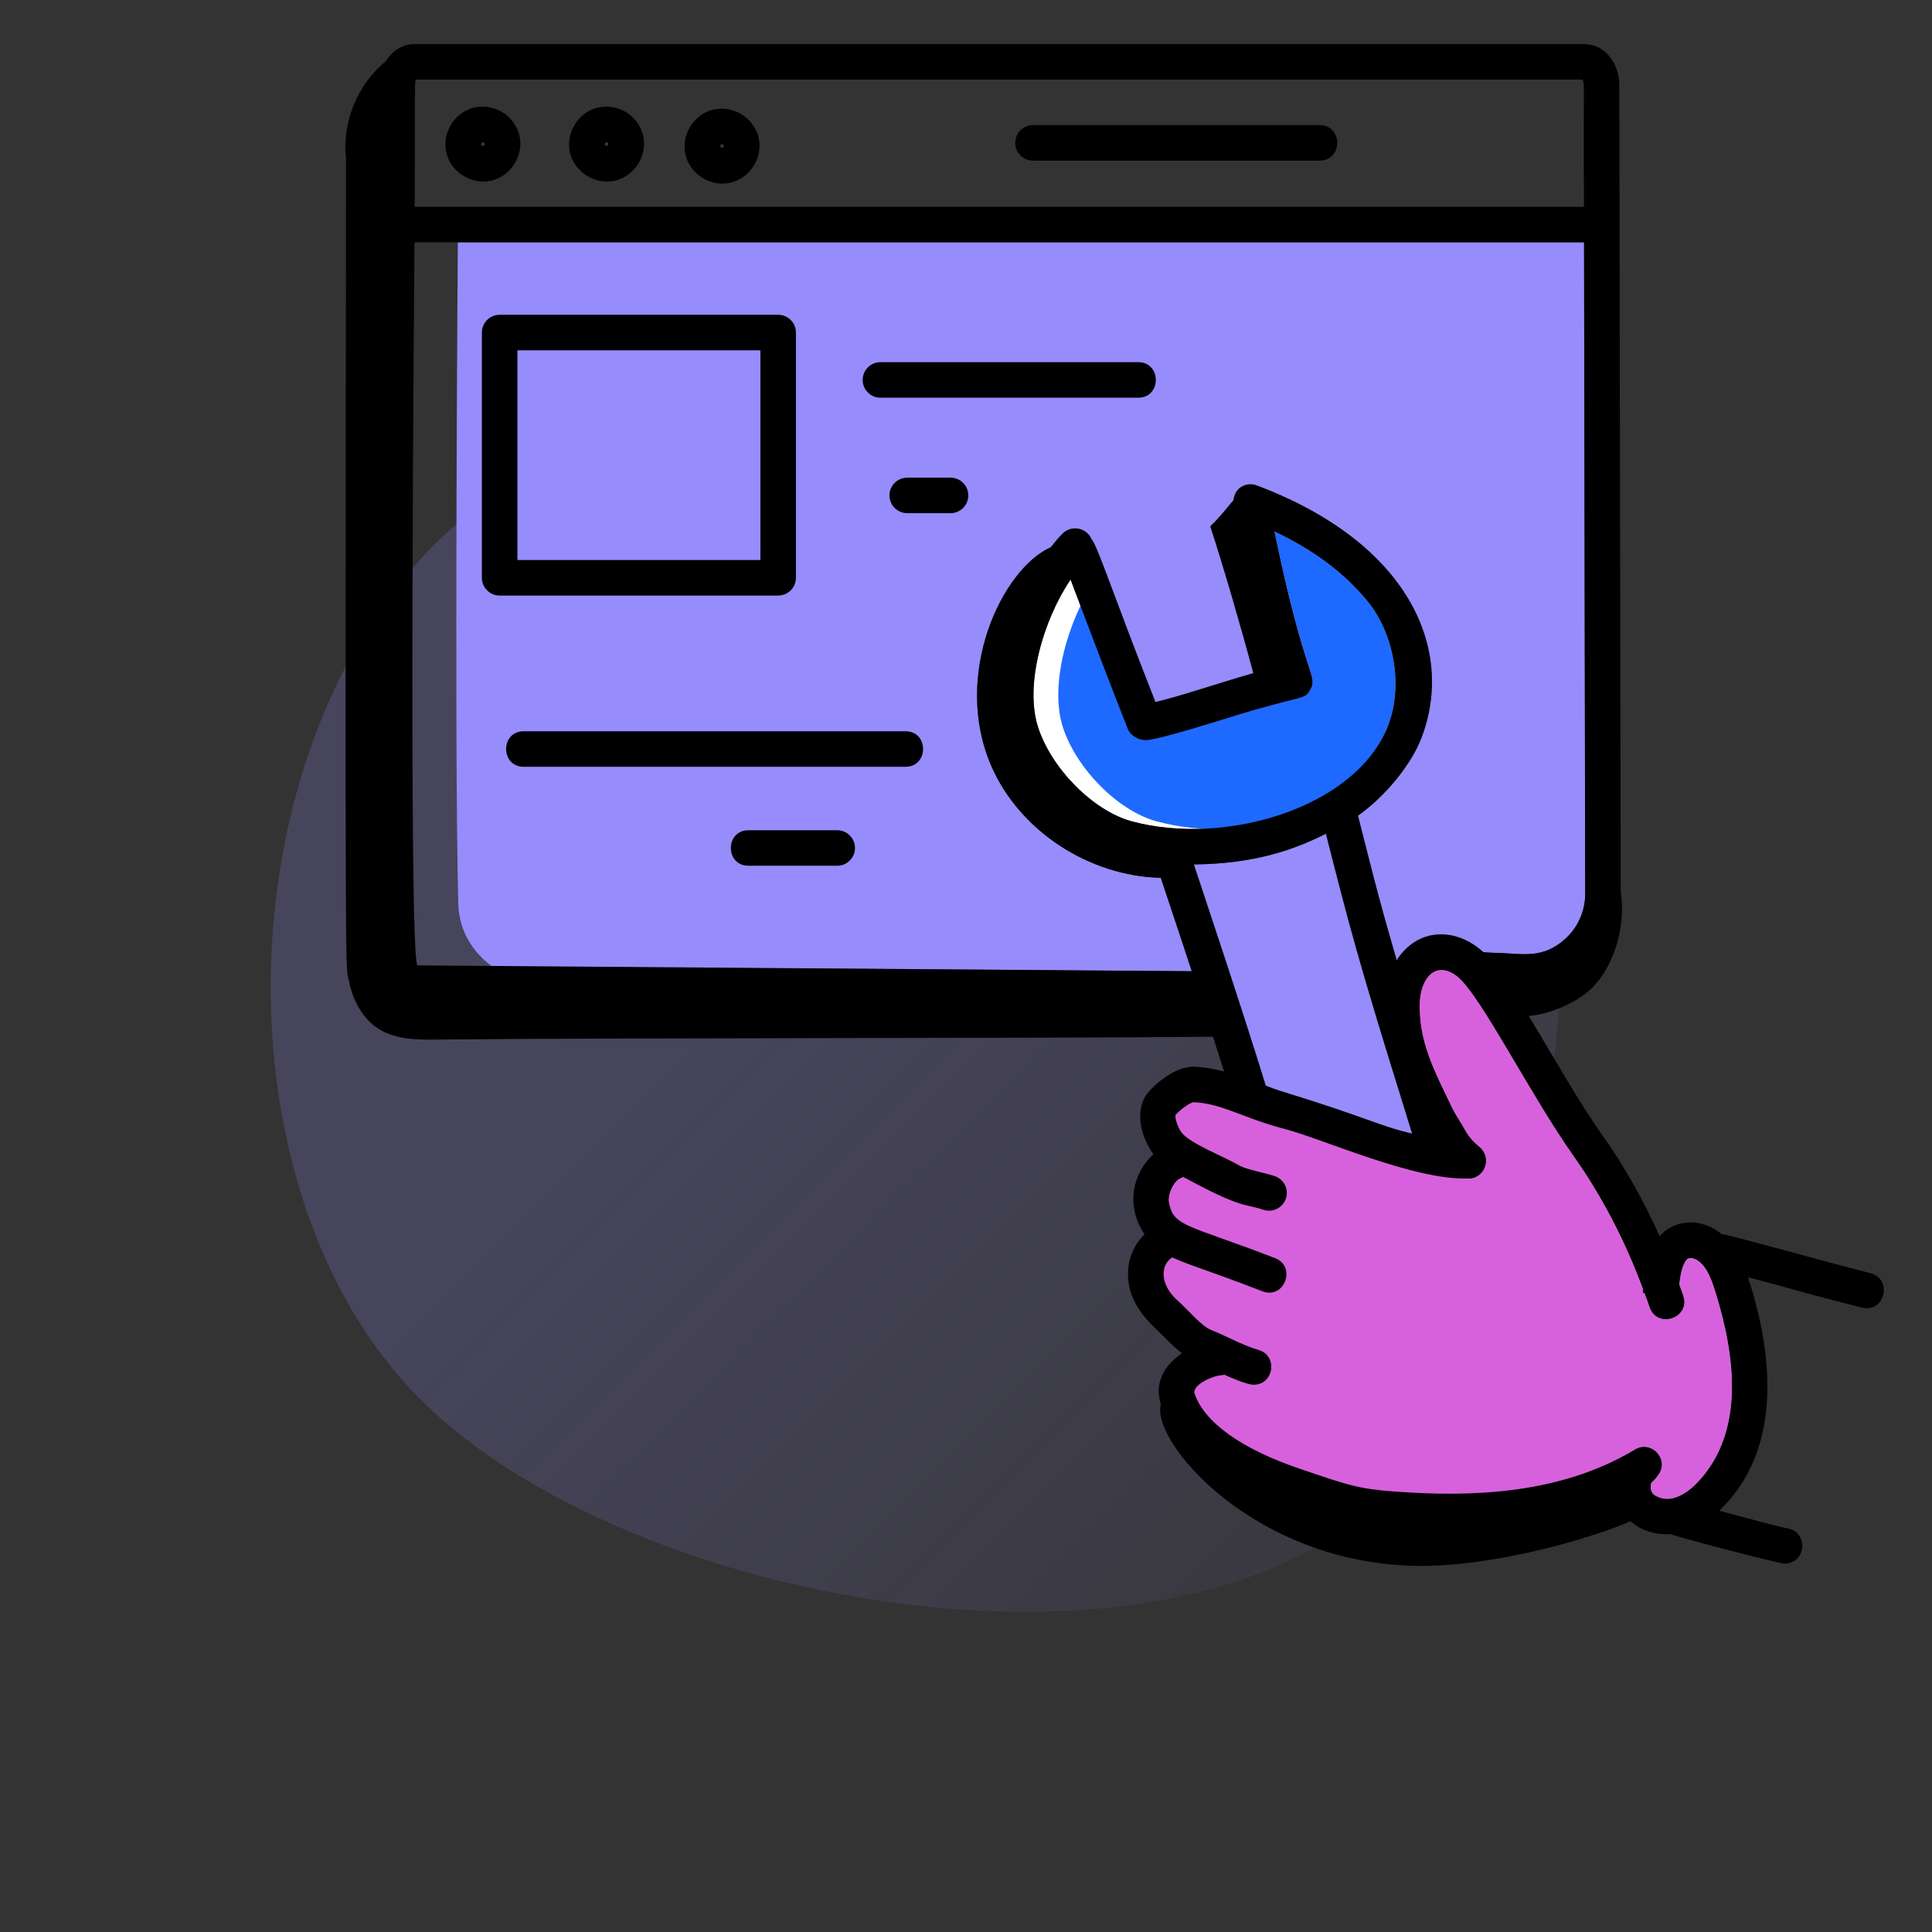
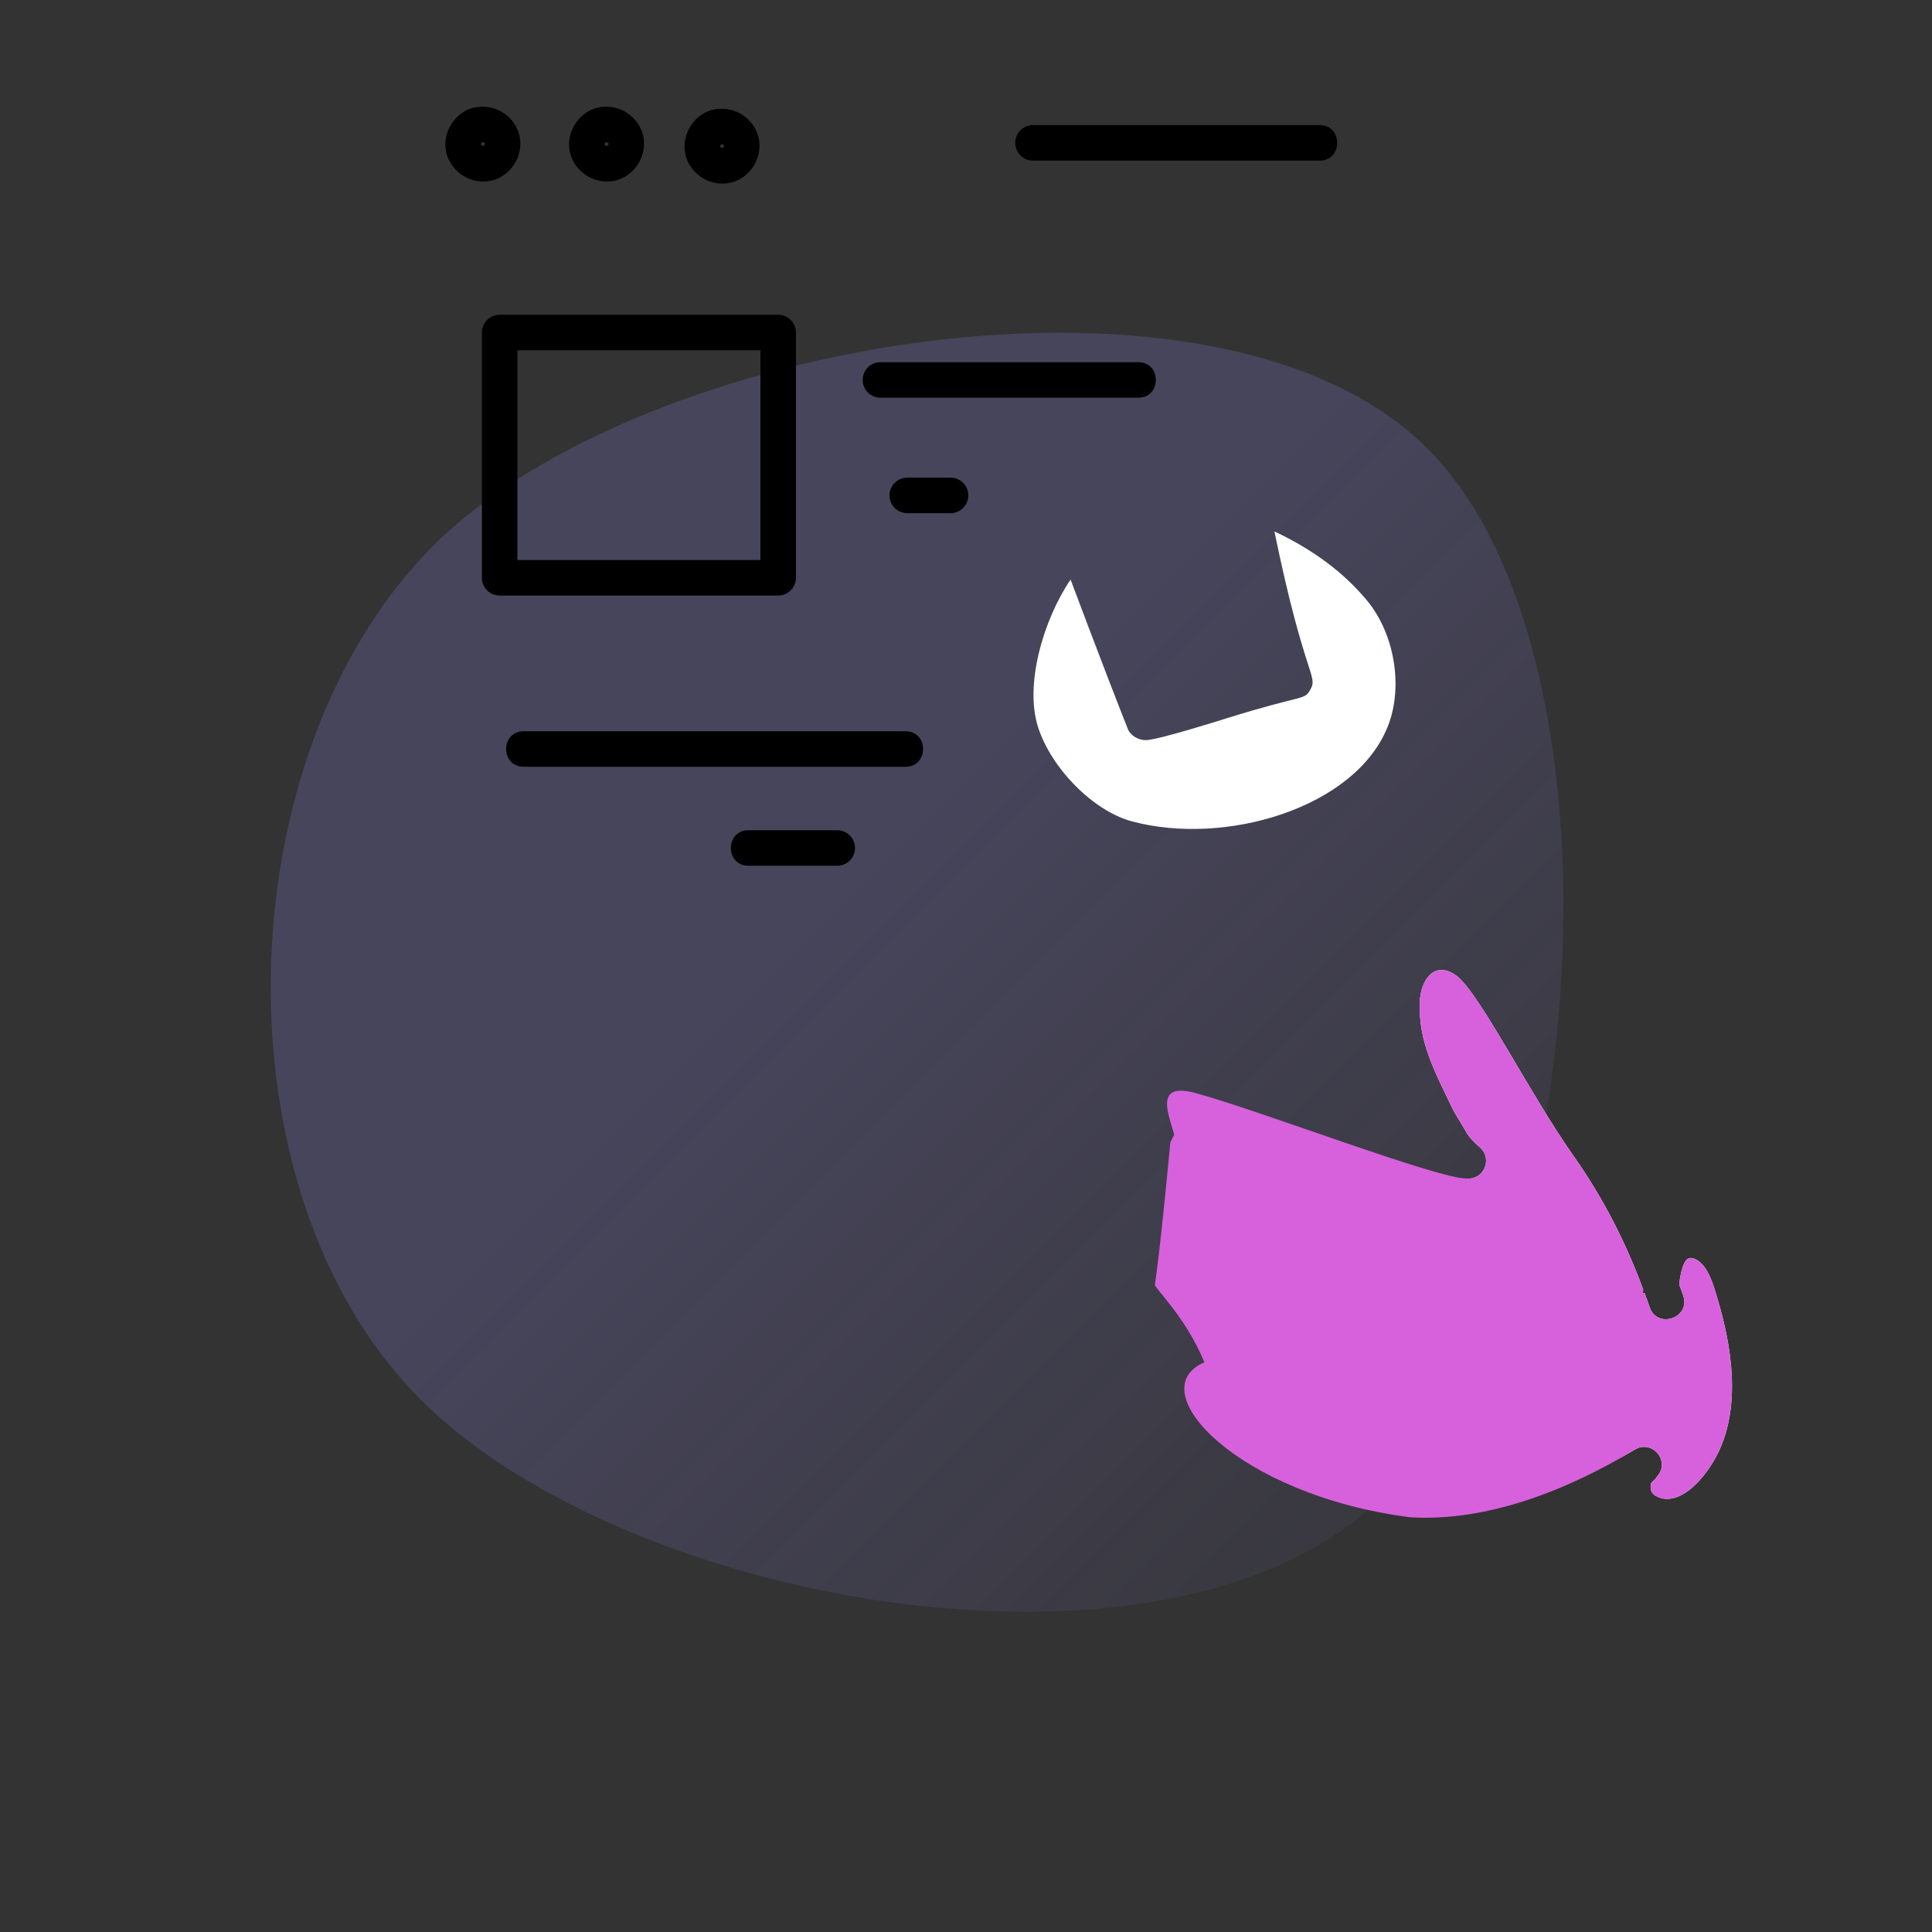
<svg xmlns="http://www.w3.org/2000/svg" width="312" height="312" viewBox="0 0 312 312" fill="none">
  <rect x="0" y="0" width="312" height="312" fill="#333333" stroke="none" />
  <path opacity="0.2" d="M230.541 72.447C264.139 106.046 257.065 207.876 223.413 241.528C189.761 275.18 101.524 259.617 67.926 226.019C34.327 192.421 36.337 121.756 69.989 88.104C103.641 54.452 196.942 38.849 230.541 72.447Z" fill="url(#paint0_linear_1678_603)" />
-   <path d="M204.407 175.337C200.777 163.481 193.364 141.349 192.789 139.597C202.779 139.495 209.109 137.151 214.125 134.638C217.975 149.747 219.374 155.235 227.105 179.976H227.098L228.054 183.078C222.686 181.829 220.769 180.469 206.643 176.142C205.895 175.904 205.152 175.614 204.407 175.337ZM211.594 111.399C212.929 109.057 210.685 109.516 205.807 85.818C212.097 88.787 217.02 92.468 220.769 96.99C225.184 102.318 226.622 110.787 224.185 117.131C219.064 130.468 197.825 136.735 182.72 132.619C176.539 130.931 169.767 124.098 167.626 117.389C165.449 110.559 168.477 100.115 172.889 93.596C172.939 93.724 177.825 106.813 182.132 117.717C182.58 118.849 183.967 119.58 185.115 119.524C187.232 119.422 196.87 116.38 197.919 116.052C210.653 112.06 210.586 113.161 211.594 111.399ZM225.556 155.074C222.217 143.661 221.263 139.346 219.295 131.72C223.604 128.687 227.854 123.577 229.54 119.185C235.024 104.903 227.604 87.682 202.96 78.399C201.432 77.823 199.444 78.576 199.197 80.78C197.991 82.163 197.221 83.298 195.454 84.999C197.518 91.312 200.396 101.172 202.41 108.711C196.139 110.508 191.248 112.255 186.589 113.382C179.503 95.362 177.239 88.155 176.253 87.043C175.461 85.24 173.071 84.738 171.627 86.147C170.961 86.795 170.328 87.585 169.696 88.37C161.719 91.952 153.75 109.047 160.063 123.643C164.644 134.234 175.907 141.483 187.459 141.763C190.698 151.462 191.889 155.099 192.46 156.843C21.075 155.551 92.788 156.596 80 156.5C79.769 156.141 74.001 153 74.001 145.5C73.337 118.736 73.934 39.458 73.936 39.133H255.811L255.996 144.34C256.002 147.14 254.803 149.818 252.709 151.677C249.119 154.871 245.914 154.013 242.179 153.899C241.189 153.869 240.196 153.846 239.519 153.753C235.048 149.66 228.883 149.846 225.556 155.074ZM274.313 239.219C272.382 241.305 269.713 242.972 267.267 241.504C267.25 241.496 267.09 241.411 266.862 241.127C266.666 240.88 266.552 240.57 266.558 240.115C266.519 239.137 267.005 239.426 267.612 238.422C269.822 235.919 266.757 232.422 264.017 234.092C253.249 240.584 240.298 241.768 227.783 241.03L224.824 240.843C219.359 240.421 217.438 239.764 210.133 237.266C200.634 234.088 194.521 229.757 192.923 225.071C192.445 223.66 195.938 222.093 197.402 222.073C197.513 222.071 197.605 222.019 197.713 222.005C198.621 222.413 201.366 223.622 202.445 223.622C205.743 223.622 206.414 218.922 203.244 218.003C200.543 217.217 198.093 215.757 195.628 214.799C194.018 214.175 191.959 211.602 190.201 210.053C187.131 207.337 187.482 204.166 189.302 203.063C192.54 204.521 195.178 205.151 203.847 208.53C207.44 209.904 209.41 204.541 205.926 203.183C191.718 197.679 189.51 198.173 188.769 194.162C188.521 192.814 189.607 190.622 190.707 190.252C190.839 190.207 190.933 190.112 191.054 190.051C200.715 195.29 200.818 194.302 204.035 195.368C205.531 195.868 207.159 195.05 207.661 193.549C208.159 192.048 207.345 190.424 205.842 189.924C204.201 189.383 201.295 188.879 200.152 188.221C197.687 186.791 192.266 184.688 190.886 182.986C190.111 182.03 189.727 180.425 189.83 180.07C190.574 179.162 192.212 178.076 192.697 177.997C197.358 178.167 200.56 180.508 207.386 182.291C213.895 184.01 228.129 190.523 236.942 190.323C239.592 190.506 240.965 187.325 239.188 185.465C238.826 185.081 237.38 184.061 236.558 182.441C235.952 181.329 235.008 179.974 234.523 178.95C231.578 172.802 229.121 168.277 229.269 162.042C229.362 158.044 231.829 154.911 235.387 157.719C239.212 160.912 246.95 176.506 254.172 186.761C258.698 193.149 262.54 200.555 265.351 208.233C265.343 208.424 265.321 208.638 265.316 208.813L265.583 208.82C265.862 209.568 266.143 210.313 266.382 211.058C267.555 214.672 273.004 212.898 271.841 209.295C271.637 208.667 271.405 208.049 271.177 207.434C271.442 204.907 272.066 203.23 272.887 203.16C273.579 203.074 274.481 203.635 275.155 204.482C276.025 205.576 276.555 207.122 277.024 208.604C280.294 219.086 281.765 231.148 274.313 239.219Z" fill="#968CFC" />
  <path d="M211.594 111.399C212.928 109.057 210.684 109.516 205.806 85.818C212.096 88.787 217.019 92.468 220.768 96.99C225.183 102.318 226.621 110.787 224.184 117.131C219.063 130.468 197.824 136.735 182.719 132.619C176.538 130.931 169.766 124.098 167.625 117.388C165.448 110.559 168.476 100.115 172.888 93.596C172.938 93.724 177.824 106.813 182.131 117.717C182.579 118.848 183.966 119.58 185.115 119.524C187.231 119.422 196.869 116.38 197.918 116.052C210.652 112.06 210.585 113.161 211.594 111.399Z" fill="white" />
-   <path d="M205.81 85.818C210.688 109.516 212.932 109.057 211.598 111.399C210.589 113.161 209.656 112.06 196.922 116.052C195.873 116.38 188.251 117.615 186.135 117.717C181.828 106.813 176.942 93.724 176.892 93.596C172.48 100.115 169.452 110.559 171.629 117.388C173.77 124.098 180.542 130.931 186.723 132.619C201.828 136.735 219.067 130.468 224.188 117.131C226.625 110.787 225.187 102.318 220.772 96.99C217.023 92.468 212.1 88.787 205.81 85.818Z" fill="#1E69FF" />
  <path d="M274.315 239.219C272.384 241.305 269.715 242.972 267.269 241.504C267.253 241.496 267.092 241.411 266.864 241.127C266.668 240.88 266.554 240.57 266.56 240.115C266.521 239.137 267.007 239.426 267.614 238.422C269.824 235.919 266.759 232.422 264.019 234.092C253.251 240.584 240.3 241.768 227.785 241.03L224.826 240.843C219.361 240.421 217.44 239.764 210.135 237.266C200.636 234.088 194.523 229.757 192.925 225.071C192.447 223.66 195.94 222.093 197.404 222.073C197.515 222.071 197.608 222.019 197.715 222.005C198.623 222.413 201.368 223.622 202.447 223.622C205.746 223.622 206.416 218.922 203.246 218.003C200.545 217.217 198.095 215.757 195.63 214.799C194.02 214.175 191.961 211.602 190.203 210.053C187.133 207.337 187.484 204.166 189.304 203.063C192.542 204.521 195.181 205.151 203.849 208.53C207.442 209.904 209.412 204.541 205.929 203.183C191.72 197.679 189.512 198.172 188.771 194.162C188.523 192.814 189.609 190.622 190.709 190.252C190.841 190.207 190.935 190.112 191.056 190.051C200.717 195.29 200.82 194.302 204.037 195.368C205.533 195.868 207.161 195.05 207.663 193.549C208.161 192.048 207.347 190.424 205.845 189.924C204.203 189.383 201.297 188.879 200.154 188.221C197.689 186.791 192.268 184.688 190.888 182.986C190.114 182.03 189.729 180.424 189.832 180.07C190.577 179.162 192.214 178.076 192.699 177.997C197.36 178.167 200.562 180.508 207.389 182.291C213.897 184.01 228.132 190.523 236.944 190.323C239.594 190.506 240.967 187.325 239.19 185.465C238.828 185.081 237.382 184.061 236.56 182.441C235.954 181.329 235.01 179.974 234.525 178.95C231.58 172.802 229.123 168.277 229.271 162.042C229.364 158.044 231.831 154.911 235.389 157.719C239.214 160.912 246.952 176.506 254.174 186.761C258.7 193.149 262.542 200.555 265.354 208.233C265.345 208.424 265.323 208.638 265.318 208.813L265.585 208.82C265.864 209.568 266.145 210.313 266.384 211.058C267.558 214.672 273.006 212.898 271.843 209.295C271.639 208.667 271.407 208.049 271.179 207.434C271.444 204.907 272.068 203.23 272.889 203.16C273.581 203.074 274.483 203.635 275.157 204.482C276.027 205.576 276.557 207.122 277.026 208.604C280.296 219.086 281.767 231.148 274.315 239.219Z" fill="white" />
  <path d="M274.315 239.219C272.384 241.305 269.714 242.972 267.269 241.504C267.252 241.496 267.091 241.411 266.864 241.127C266.667 240.88 266.554 240.57 266.559 240.115C266.52 239.137 267.007 239.426 267.614 238.422C269.823 235.919 266.758 232.422 264.018 234.092C253.25 240.584 240.3 245.768 227.784 245.03C200 241.504 184 224.5 194.5 220C191.427 212.563 186.406 208.015 186.501 207.434C187.3 202.576 189.001 184.5 189.001 184.5L189.617 183.268C189.015 180.558 186.023 174.612 193.001 176.5C203.504 179.342 232.262 190.429 236.944 190.323C239.594 190.506 240.967 187.325 239.19 185.465C238.828 185.081 237.381 184.061 236.559 182.441C235.953 181.329 235.009 179.974 234.524 178.95C231.58 172.802 229.122 168.277 229.27 162.042C229.363 158.044 231.83 154.911 235.388 157.719C239.213 160.912 246.951 176.506 254.174 186.761C258.7 193.149 262.542 200.555 265.353 208.233C265.344 208.424 265.322 208.638 265.318 208.813L265.584 208.82C265.864 209.568 266.145 210.313 266.384 211.058C267.557 214.672 273.005 212.898 271.843 209.295C271.638 208.667 271.406 208.049 271.179 207.434C271.443 204.907 272.067 203.23 272.888 203.16C273.581 203.074 274.483 203.635 275.157 204.482C276.027 205.576 276.557 207.122 277.025 208.604C280.296 219.086 281.766 231.148 274.315 239.219Z" fill="#D761DC" />
  <path d="M78.046 29.32C78.474 29.32 78.907 29.272 79.335 29.175C82.477 28.454 84.573 25.18 83.914 22.028C83.278 18.975 80.135 16.518 76.375 17.413C73.269 18.264 71.308 21.621 72.096 24.746C72.778 27.439 75.341 29.32 78.046 29.32ZM77.895 22.943C77.904 22.943 77.916 22.939 77.914 22.939C78.031 22.939 78.263 23.096 78.298 23.189C78.308 23.305 78.155 23.544 78.059 23.581C77.848 23.608 77.695 23.439 77.658 23.35C77.645 23.238 77.789 22.991 77.895 22.943ZM98.025 29.317C98.452 29.317 98.885 29.272 99.315 29.175C102.455 28.45 104.552 25.18 103.892 22.024C103.25 18.959 100.069 16.507 96.354 17.413C93.247 18.264 91.287 21.621 92.073 24.743C92.752 27.439 95.316 29.32 98.025 29.317ZM97.873 22.943C97.879 22.943 97.885 22.943 97.89 22.939C97.89 22.939 97.89 22.939 97.892 22.939C98.012 22.939 98.241 23.096 98.277 23.189C98.284 23.305 98.131 23.544 98.038 23.581C97.911 23.593 97.679 23.447 97.636 23.35C97.623 23.238 97.767 22.991 97.873 22.943ZM116.67 29.653C117.099 29.649 117.531 29.604 117.96 29.507C121.1 28.783 123.197 25.512 122.538 22.36C121.907 19.323 118.757 16.851 114.999 17.745C111.892 18.597 109.932 21.953 110.72 25.079C111.401 27.771 113.965 29.653 116.67 29.653ZM116.519 23.275C116.528 23.275 116.541 23.275 116.537 23.271C116.655 23.271 116.886 23.428 116.922 23.522C116.929 23.637 116.776 23.876 116.683 23.914C116.5 23.858 116.319 23.772 116.282 23.682C116.269 23.57 116.412 23.324 116.519 23.275ZM166.82 25.938H213.102C216.895 25.938 216.897 20.202 213.102 20.202H166.82C165.237 20.202 163.952 21.487 163.952 23.07C163.952 24.653 165.237 25.938 166.82 25.938ZM128.536 93.308V53.703C128.536 52.12 127.252 50.835 125.669 50.835H80.688C79.105 50.835 77.82 52.12 77.82 53.703V93.308C77.82 94.892 79.105 96.176 80.688 96.176H125.669C127.252 96.176 128.536 94.892 128.536 93.308ZM122.801 90.441H83.556V56.571H122.801V90.441ZM183.808 58.49H142.182C140.599 58.49 139.314 59.774 139.314 61.357C139.314 62.941 140.599 64.225 142.182 64.225H183.808C187.601 64.225 187.603 58.49 183.808 58.49ZM153.503 77.137H146.51C144.926 77.137 143.642 78.421 143.642 80.005C143.642 81.588 144.926 82.872 146.51 82.872H153.503C155.086 82.872 156.371 81.588 156.371 80.005C156.371 78.421 155.086 77.137 153.503 77.137ZM146.222 118.09H84.579C80.786 118.09 80.784 123.826 84.579 123.826H146.222C150.015 123.826 150.017 118.09 146.222 118.09ZM135.205 134.075H120.872C117.079 134.075 117.077 139.811 120.872 139.811H135.205C136.788 139.811 138.073 138.526 138.073 136.943C138.073 135.36 136.788 134.075 135.205 134.075Z" fill="black" />
-   <path d="M302.082 205.617C291.958 203.01 280.346 199.676 278.051 199.303C274.55 196.481 270.307 196.999 268.021 199.626C265.437 193.883 262.346 188.378 258.856 183.453C254.575 177.372 251.037 170.9 246.877 164.068C250.684 163.762 255.183 161.609 257.385 159.25C260.491 155.922 262.63 150.004 261.73 143.881L261.501 13.795C261.501 10.05 259.033 7.119 255.884 7.119H66.925C65.019 7.119 63.372 8.185 62.353 9.835C57.795 13.558 55.212 19.64 55.882 25.523C55.713 165.608 55.828 155.622 56.314 158.248C56.902 161.43 58.527 164.567 61.294 166.244C64.029 167.901 67.416 167.916 70.614 167.881C97.986 167.584 166.728 167.706 195.887 167.426C196.462 169.219 197.057 171.085 197.676 173.037C196.154 172.636 194.562 172.327 192.865 172.266C189.659 172.15 186.299 175.331 185.372 176.459C182.984 179.444 184.437 183.967 186.281 186.386C183.011 189.357 181.648 194.586 184.827 199.321C183.219 200.908 182.187 203.16 182.163 205.576C182.11 210.909 185.967 213.837 187.947 215.859C188.836 216.762 189.805 217.716 190.873 218.549C187.936 220.544 186.389 223.394 187.47 226.791C185.782 232.662 202.332 252.497 228.903 252.877C241.512 253.047 257.784 248.181 263.295 245.653C264.779 246.988 266.938 247.884 269.731 247.737C270.097 247.987 287.115 252.511 288.191 252.511C291.638 252.511 292.128 247.489 288.733 246.828C286.749 246.446 281.787 245.071 277.629 243.968C287.645 234.46 286.595 219.437 282.29 206.268C291.237 208.585 286.555 207.542 300.652 211.173C304.355 212.099 305.733 206.559 302.082 205.617ZM204.407 175.337C200.776 163.481 193.364 141.349 192.789 139.597C202.778 139.495 209.108 137.151 214.124 134.638C217.975 149.747 219.373 155.235 227.105 179.976H227.097L228.053 183.078C222.685 181.829 220.769 180.469 206.643 176.142C205.895 175.904 205.152 175.614 204.407 175.337ZM211.594 111.399C212.928 109.057 210.684 109.516 205.806 85.818C212.096 88.787 217.019 92.468 220.768 96.99C225.184 102.318 226.621 110.787 224.185 117.131C219.063 130.468 197.824 136.735 182.72 132.619C176.538 130.931 169.767 124.098 167.625 117.389C165.448 110.559 168.477 100.115 172.888 93.596C172.938 93.724 177.825 106.813 182.131 117.717C182.58 118.848 183.967 119.58 185.115 119.524C187.231 119.422 196.87 116.38 197.918 116.052C210.652 112.06 210.585 113.161 211.594 111.399ZM225.555 155.074C222.216 143.661 221.263 139.346 219.295 131.72C223.604 128.687 227.853 123.577 229.539 119.185C235.024 104.902 227.603 87.682 202.959 78.399C201.431 77.823 199.444 78.576 199.196 80.78C197.99 82.163 197.22 83.298 195.454 84.999C197.518 91.312 200.395 101.172 202.409 108.711C196.138 110.508 191.248 112.255 186.588 113.382C179.502 95.362 177.239 88.155 176.252 87.043C175.461 85.24 173.071 84.738 171.626 86.147C170.96 86.795 170.328 87.585 169.696 88.37C161.719 91.952 153.75 109.047 160.062 123.643C164.643 134.234 175.907 141.483 187.459 141.763C190.697 151.462 191.888 155.099 192.459 156.843C21.074 155.551 80.185 155.997 67.398 155.9C65.918 153.598 66.933 39.518 66.935 39.133H255.811L255.996 144.34C256.001 147.14 254.803 149.818 252.708 151.677C249.118 154.871 245.913 154.013 242.178 153.899C241.189 153.869 240.195 153.846 239.518 153.753C235.047 149.66 228.883 149.846 225.555 155.074ZM67.222 12.854H255.559C255.975 13.6 255.653 13.597 255.801 33.398H66.964C67.066 12.118 66.883 13.404 67.222 12.854ZM274.312 239.219C272.382 241.305 269.712 242.972 267.267 241.504C267.25 241.496 267.089 241.411 266.861 241.127C266.665 240.88 266.552 240.57 266.557 240.115C266.518 239.137 267.005 239.426 267.612 238.422C269.821 235.919 266.756 232.421 264.016 234.092C253.248 240.584 240.298 241.768 227.782 241.03L224.823 240.843C219.359 240.421 217.437 239.764 210.132 237.266C200.633 234.088 194.521 229.757 192.922 225.071C192.444 223.66 195.938 222.093 197.401 222.073C197.512 222.071 197.605 222.019 197.712 222.005C198.621 222.413 201.365 223.622 202.444 223.622C205.743 223.622 206.414 218.922 203.243 218.003C200.543 217.217 198.092 215.757 195.628 214.799C194.017 214.175 191.958 211.602 190.2 210.053C187.13 207.337 187.482 204.166 189.302 203.063C192.539 204.521 195.178 205.151 203.846 208.53C207.44 209.904 209.409 204.541 205.926 203.183C191.717 197.679 189.509 198.172 188.768 194.162C188.52 192.814 189.607 190.622 190.706 190.252C190.838 190.207 190.933 190.112 191.053 190.051C200.715 195.29 200.817 194.302 204.035 195.368C205.53 195.868 207.158 195.05 207.66 193.549C208.159 192.048 207.345 190.424 205.842 189.924C204.2 189.383 201.295 188.879 200.151 188.221C197.686 186.791 192.265 184.688 190.886 182.986C190.111 182.03 189.726 180.424 189.829 180.07C190.574 179.162 192.211 178.076 192.697 177.997C197.357 178.167 200.56 180.508 207.386 182.291C213.894 184.01 228.129 190.523 236.942 190.323C239.592 190.506 240.965 187.325 239.188 185.465C238.826 185.081 237.379 184.061 236.557 182.441C235.951 181.329 235.007 179.974 234.522 178.95C231.578 172.802 229.12 168.277 229.268 162.042C229.361 158.044 231.828 154.911 235.386 157.719C239.211 160.912 246.949 176.506 254.172 186.761C258.697 193.149 262.54 200.555 265.351 208.233C265.342 208.424 265.32 208.638 265.316 208.813L265.582 208.82C265.861 209.568 266.143 210.313 266.382 211.058C267.555 214.672 273.003 212.898 271.841 209.295C271.636 208.667 271.404 208.049 271.177 207.434C271.441 204.907 272.065 203.23 272.886 203.16C273.579 203.074 274.481 203.634 275.154 204.482C276.024 205.576 276.555 207.122 277.023 208.604C280.294 219.086 281.764 231.148 274.312 239.219Z" fill="black" />
  <defs>
    <linearGradient id="paint0_linear_1678_603" x1="138.751" y1="138.751" x2="232.471" y2="232.47" gradientUnits="userSpaceOnUse">
      <stop stop-color="#968CFC" />
      <stop offset="1" stop-color="#968CFC" stop-opacity="0.31" />
    </linearGradient>
  </defs>
</svg>